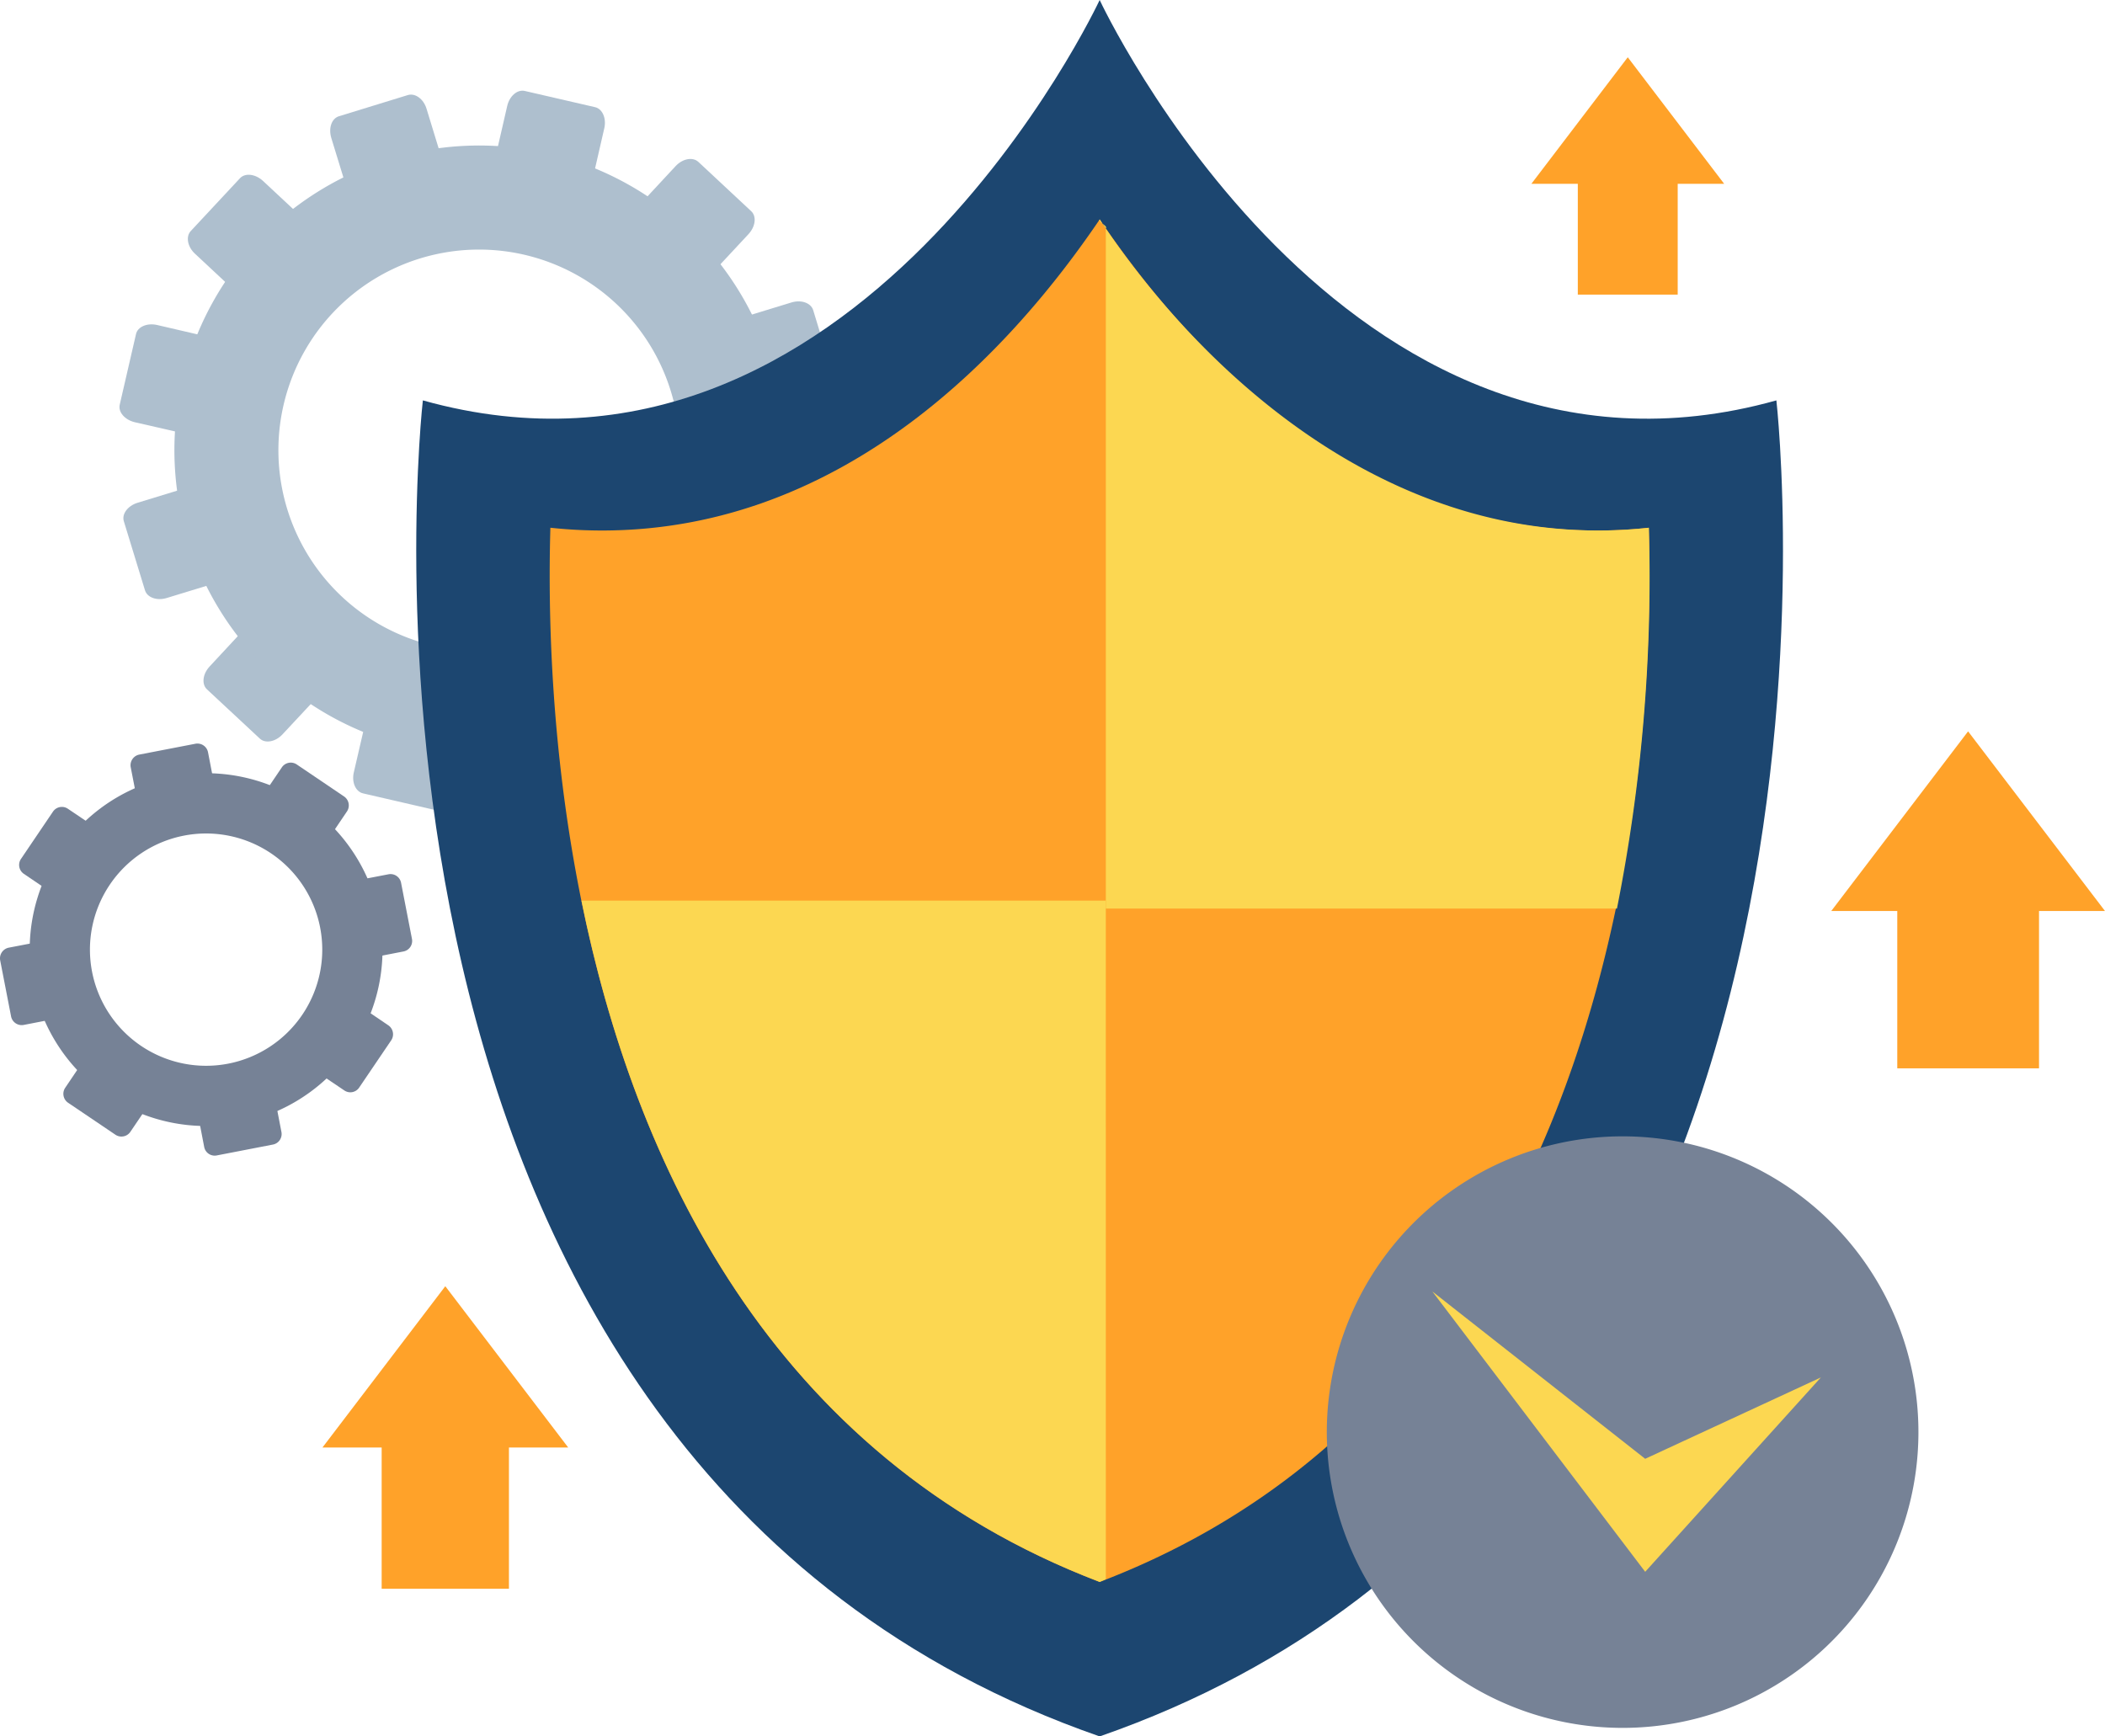
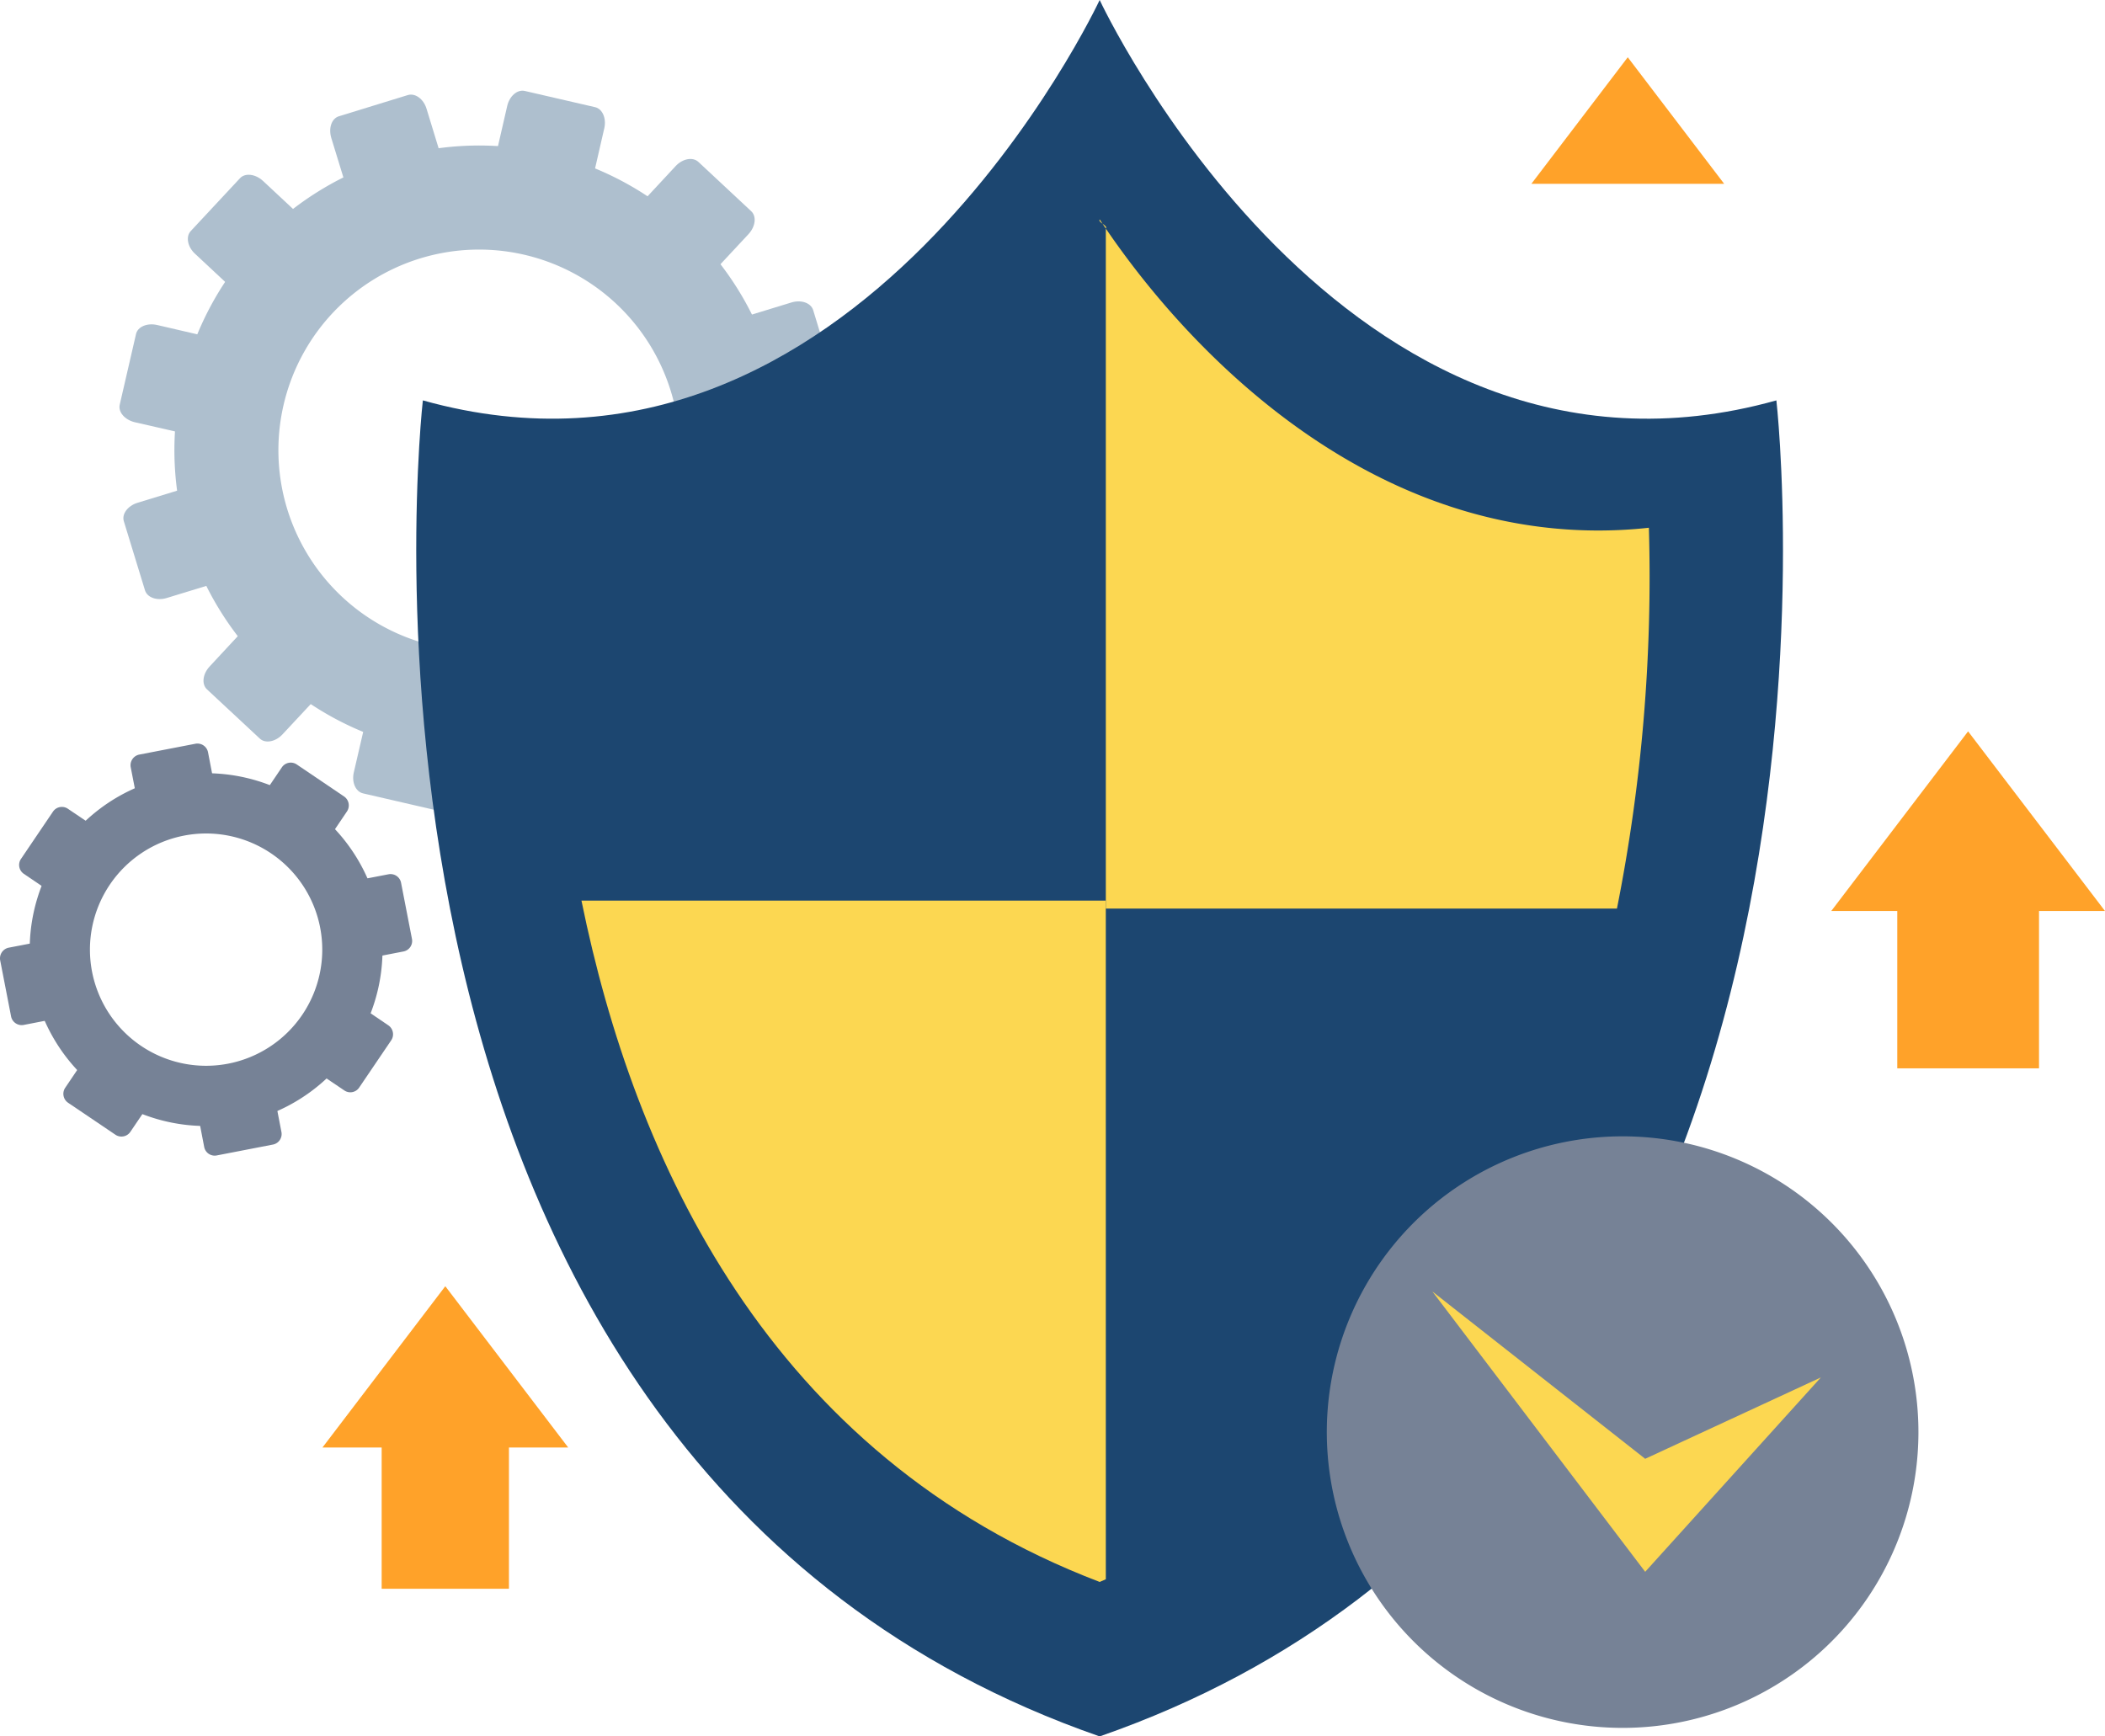
<svg xmlns="http://www.w3.org/2000/svg" width="313.818" height="258.899" viewBox="0 0 313.818 258.899">
  <g id="Group_382" data-name="Group 382" transform="translate(-3263.614 -1908.618)">
    <g id="Group_376" data-name="Group 376">
      <path id="Path_1043" data-name="Path 1043" d="M3337.287,1932.876c-.347,1.5.259,2.885,1.36,3.154l10.512,2.405c1.1.254,2.252-.726,2.6-2.234l1.943-8.454c.342-1.476-.273-2.9-1.369-3.15l-10.5-2.423c-1.106-.236-2.252.754-2.6,2.229Z" fill="#aebfce" />
      <path id="Path_1044" data-name="Path 1044" d="M3318.325,2015.3c.328-1.485,1.49-2.484,2.59-2.239l10.508,2.423c1.1.26,1.7,1.67,1.359,3.15l-1.942,8.473c-.342,1.471-1.508,2.469-2.613,2.225l-10.5-2.424c-1.1-.259-1.711-1.66-1.364-3.136Z" fill="#aebfce" />
      <path id="Path_1045" data-name="Path 1045" d="M3358.422,1939.748c-1.04,1.11-1.211,2.636-.384,3.4l7.877,7.349c.818.758,2.326.494,3.38-.629l5.915-6.35c1.037-1.129,1.221-2.641.394-3.413l-7.881-7.354c-.828-.767-2.349-.486-3.386.634Z" fill="#aebfce" />
      <path id="Path_1046" data-name="Path 1046" d="M3300.769,2001.633c1.059-1.124,2.558-1.4,3.381-.648l7.89,7.377c.819.754.638,2.289-.389,3.4l-5.919,6.345c-1.036,1.124-2.563,1.4-3.372.644l-7.894-7.354c-.819-.772-.643-2.28.393-3.4Z" fill="#aebfce" />
      <path id="Path_1047" data-name="Path 1047" d="M3373.282,1956.259c-1.457.448-2.363,1.688-2.04,2.761l3.159,10.313c.343,1.073,1.781,1.572,3.247,1.129l8.3-2.535c1.457-.444,2.373-1.669,2.035-2.766l-3.14-10.308c-.342-1.078-1.794-1.582-3.237-1.138Z" fill="#aebfce" />
      <path id="Path_1048" data-name="Path 1048" d="M3292.435,1981.039c1.452-.445,2.914.055,3.228,1.142l3.155,10.295c.328,1.087-.583,2.326-2.049,2.765l-8.3,2.539c-1.453.444-2.9-.06-3.238-1.142l-3.154-10.3c-.337-1.072.578-2.3,2.026-2.751Z" fill="#aebfce" />
      <path id="Path_1049" data-name="Path 1049" d="M3377.916,1978c-1.489-.342-2.9.268-3.168,1.36l-2.409,10.517c-.255,1.1.739,2.257,2.234,2.594l8.467,1.956c1.485.333,2.9-.273,3.155-1.368l2.414-10.513c.245-1.087-.745-2.252-2.234-2.59Z" fill="#aebfce" />
      <path id="Path_1050" data-name="Path 1050" d="M3295.487,1959.038c1.48.328,2.493,1.5,2.239,2.586l-2.419,10.507c-.259,1.1-1.669,1.716-3.154,1.369l-8.468-1.933c-1.48-.366-2.479-1.522-2.22-2.618l2.424-10.512c.235-1.1,1.66-1.7,3.135-1.365Z" fill="#aebfce" />
      <path id="Path_1051" data-name="Path 1051" d="M3371.03,1999.14c-1.1-1.027-2.627-1.216-3.385-.4l-7.359,7.889c-.753.824-.49,2.331.62,3.386l6.368,5.91c1.124,1.031,2.622,1.226,3.4.407l7.345-7.9c.767-.814.5-2.331-.634-3.377Z" fill="#aebfce" />
      <path id="Path_1052" data-name="Path 1052" d="M3309.149,1941.5c1.115,1.046,1.406,2.553.634,3.376l-7.344,7.89c-.777.814-2.3.643-3.413-.393l-6.35-5.929c-1.115-1.036-1.383-2.548-.634-3.367l7.349-7.885c.763-.823,2.285-.643,3.409.384Z" fill="#aebfce" />
      <path id="Path_1053" data-name="Path 1053" d="M3354.519,2014c-.439-1.448-1.683-2.364-2.757-2.044l-10.294,3.167c-1.087.324-1.6,1.776-1.147,3.233l2.539,8.32c.449,1.443,1.679,2.364,2.756,2.022l10.313-3.141c1.092-.347,1.578-1.785,1.139-3.237Z" fill="#aebfce" />
      <path id="Path_1054" data-name="Path 1054" d="M3329.748,1933.153c.445,1.466-.055,2.9-1.142,3.228l-10.309,3.145c-1.068.333-2.3-.569-2.747-2.031l-2.548-8.31c-.439-1.476.051-2.9,1.138-3.233l10.3-3.168c1.092-.31,2.331.6,2.766,2.058Z" fill="#aebfce" />
      <path id="Path_1055" data-name="Path 1055" d="M3290.77,1965.559a45.425,45.425,0,1,0,54.462-34.089A45.441,45.441,0,0,0,3290.77,1965.559Zm15.11,3.478a29.915,29.915,0,1,1,22.444,35.861A29.918,29.918,0,0,1,3305.88,1969.037Z" fill="#aebfce" />
    </g>
    <g id="Group_377" data-name="Group 377">
      <path id="Path_1056" data-name="Path 1056" d="M3272.553,2035.477a26.3,26.3,0,1,0,36.513-7.062A26.294,26.294,0,0,0,3272.553,2035.477Zm7.441,5.032a17.317,17.317,0,1,1,4.639,24.04A17.317,17.317,0,0,1,3279.994,2040.509Z" fill="#768296" />
      <path id="Path_1057" data-name="Path 1057" d="M3302.79,2027.236a1.6,1.6,0,0,0,.43,2.234l7.049,4.759a1.614,1.614,0,0,0,2.238-.43l2.83-4.191a1.615,1.615,0,0,0-.43-2.238l-7.048-4.768a1.6,1.6,0,0,0-2.234.439Z" fill="#768296" />
      <path id="Path_1058" data-name="Path 1058" d="M3276.165,2066.607a1.6,1.6,0,0,1,2.234-.425l7.058,4.759a1.617,1.617,0,0,1,.434,2.238l-2.835,4.185a1.606,1.606,0,0,1-2.243.435l-7.044-4.759a1.61,1.61,0,0,1-.434-2.233Z" fill="#768296" />
      <path id="Path_1059" data-name="Path 1059" d="M3316.563,2039.931a1.6,1.6,0,0,0-1.276,1.887l1.614,8.357a1.613,1.613,0,0,0,1.887,1.272l4.962-.962a1.6,1.6,0,0,0,1.281-1.873l-1.623-8.362a1.6,1.6,0,0,0-1.882-1.276Z" fill="#768296" />
      <path id="Path_1060" data-name="Path 1060" d="M3269.894,2048.959a1.611,1.611,0,0,1,1.887,1.272l1.609,8.362a1.6,1.6,0,0,1-1.271,1.877l-4.977.966a1.613,1.613,0,0,1-1.878-1.281l-1.623-8.347a1.625,1.625,0,0,1,1.272-1.892Z" fill="#768296" />
      <path id="Path_1061" data-name="Path 1061" d="M3317.312,2058.648a1.609,1.609,0,0,0-2.224.439l-4.778,7.048a1.607,1.607,0,0,0,.426,2.229l4.2,2.831a1.584,1.584,0,0,0,2.225-.421l4.777-7.048a1.618,1.618,0,0,0-.425-2.229Z" fill="#768296" />
      <path id="Path_1062" data-name="Path 1062" d="M3277.932,2032.036a1.619,1.619,0,0,1,.435,2.234l-4.773,7.053a1.611,1.611,0,0,1-2.234.43l-4.181-2.839a1.6,1.6,0,0,1-.435-2.234l4.768-7.048a1.6,1.6,0,0,1,2.221-.43Z" fill="#768296" />
      <path id="Path_1063" data-name="Path 1063" d="M3304.612,2072.425a1.6,1.6,0,0,0-1.891-1.272l-8.357,1.614a1.594,1.594,0,0,0-1.263,1.888l.953,4.967a1.594,1.594,0,0,0,1.878,1.271l8.361-1.619a1.6,1.6,0,0,0,1.277-1.882Z" fill="#768296" />
      <path id="Path_1064" data-name="Path 1064" d="M3295.585,2025.76a1.611,1.611,0,0,1-1.277,1.883l-8.352,1.614a1.6,1.6,0,0,1-1.887-1.276l-.967-4.967a1.623,1.623,0,0,1,1.277-1.888l8.357-1.614a1.612,1.612,0,0,1,1.891,1.268Z" fill="#768296" />
    </g>
    <path id="Path_1065" data-name="Path 1065" d="M3528.441,1968.316c-64.674,18.1-100.886-59.7-100.886-59.7s-36.227,77.794-100.9,59.7c0,0-18.115,157.808,100.9,199.2C3546.542,2126.124,3528.441,1968.316,3528.441,1968.316Z" fill="#1c4670" />
-     <path id="Path_1066" data-name="Path 1066" d="M3427.555,2144.485c-78.169-29.826-82.882-123.275-81.888-157.18a72.14,72.14,0,0,0,7.691.412c36.411,0,61.229-27.222,74.2-46.383,12.949,19.161,37.761,46.383,74.173,46.383a71.685,71.685,0,0,0,7.677-.412C3510.376,2021.238,3505.58,2114.706,3427.555,2144.485Z" fill="#ffa229" />
    <g id="Group_378" data-name="Group 378">
      <path id="Path_1067" data-name="Path 1067" d="M3549.618,2122.137a44.1,44.1,0,1,1-44.1-44.092A44.1,44.1,0,0,1,3549.618,2122.137Z" fill="#768296" />
      <path id="Path_1068" data-name="Path 1068" d="M3477.156,2101.178l31.726,41.795,26.191-28.979-26.191,12.131Z" fill="#fcd751" />
    </g>
    <path id="Path_1069" data-name="Path 1069" d="M3428.47,2042.9H3350.3c7.848,38.567,27.9,82.757,77.258,101.585.305-.12.6-.269.915-.4Z" fill="#fcd751" />
    <path id="Path_1070" data-name="Path 1070" d="M3501.908,1987.717a69.041,69.041,0,0,0,7.524-.412,253.407,253.407,0,0,1-4.759,56.779h-76.2V1942.671c.319-.44-1.216-.893-.915-1.337C3440.226,1960.495,3466.32,1987.717,3501.908,1987.717Z" fill="#fcd751" />
    <g id="Group_379" data-name="Group 379">
      <rect id="Rectangle_318" data-name="Rectangle 318" width="21.131" height="25.372" transform="translate(3546.464 2042.535)" fill="#ffa229" />
      <path id="Path_1071" data-name="Path 1071" d="M3577.431,2044.449h-40.81l20.4-26.787h0Z" fill="#ffa229" />
    </g>
    <g id="Group_380" data-name="Group 380">
-       <rect id="Rectangle_319" data-name="Rectangle 319" width="14.892" height="17.875" transform="translate(3498.837 1934.67)" fill="#ffa229" />
      <path id="Path_1072" data-name="Path 1072" d="M3520.657,1936.025h-28.743l14.37-18.87h0Z" fill="#ffa229" />
    </g>
    <g id="Group_381" data-name="Group 381">
      <rect id="Rectangle_320" data-name="Rectangle 320" width="18.976" height="22.777" transform="translate(3320.513 2122.725)" fill="#ffa229" />
      <path id="Path_1073" data-name="Path 1073" d="M3348.327,2124.445h-36.643L3330,2100.392h0Z" fill="#ffa229" />
    </g>
  </g>
</svg>